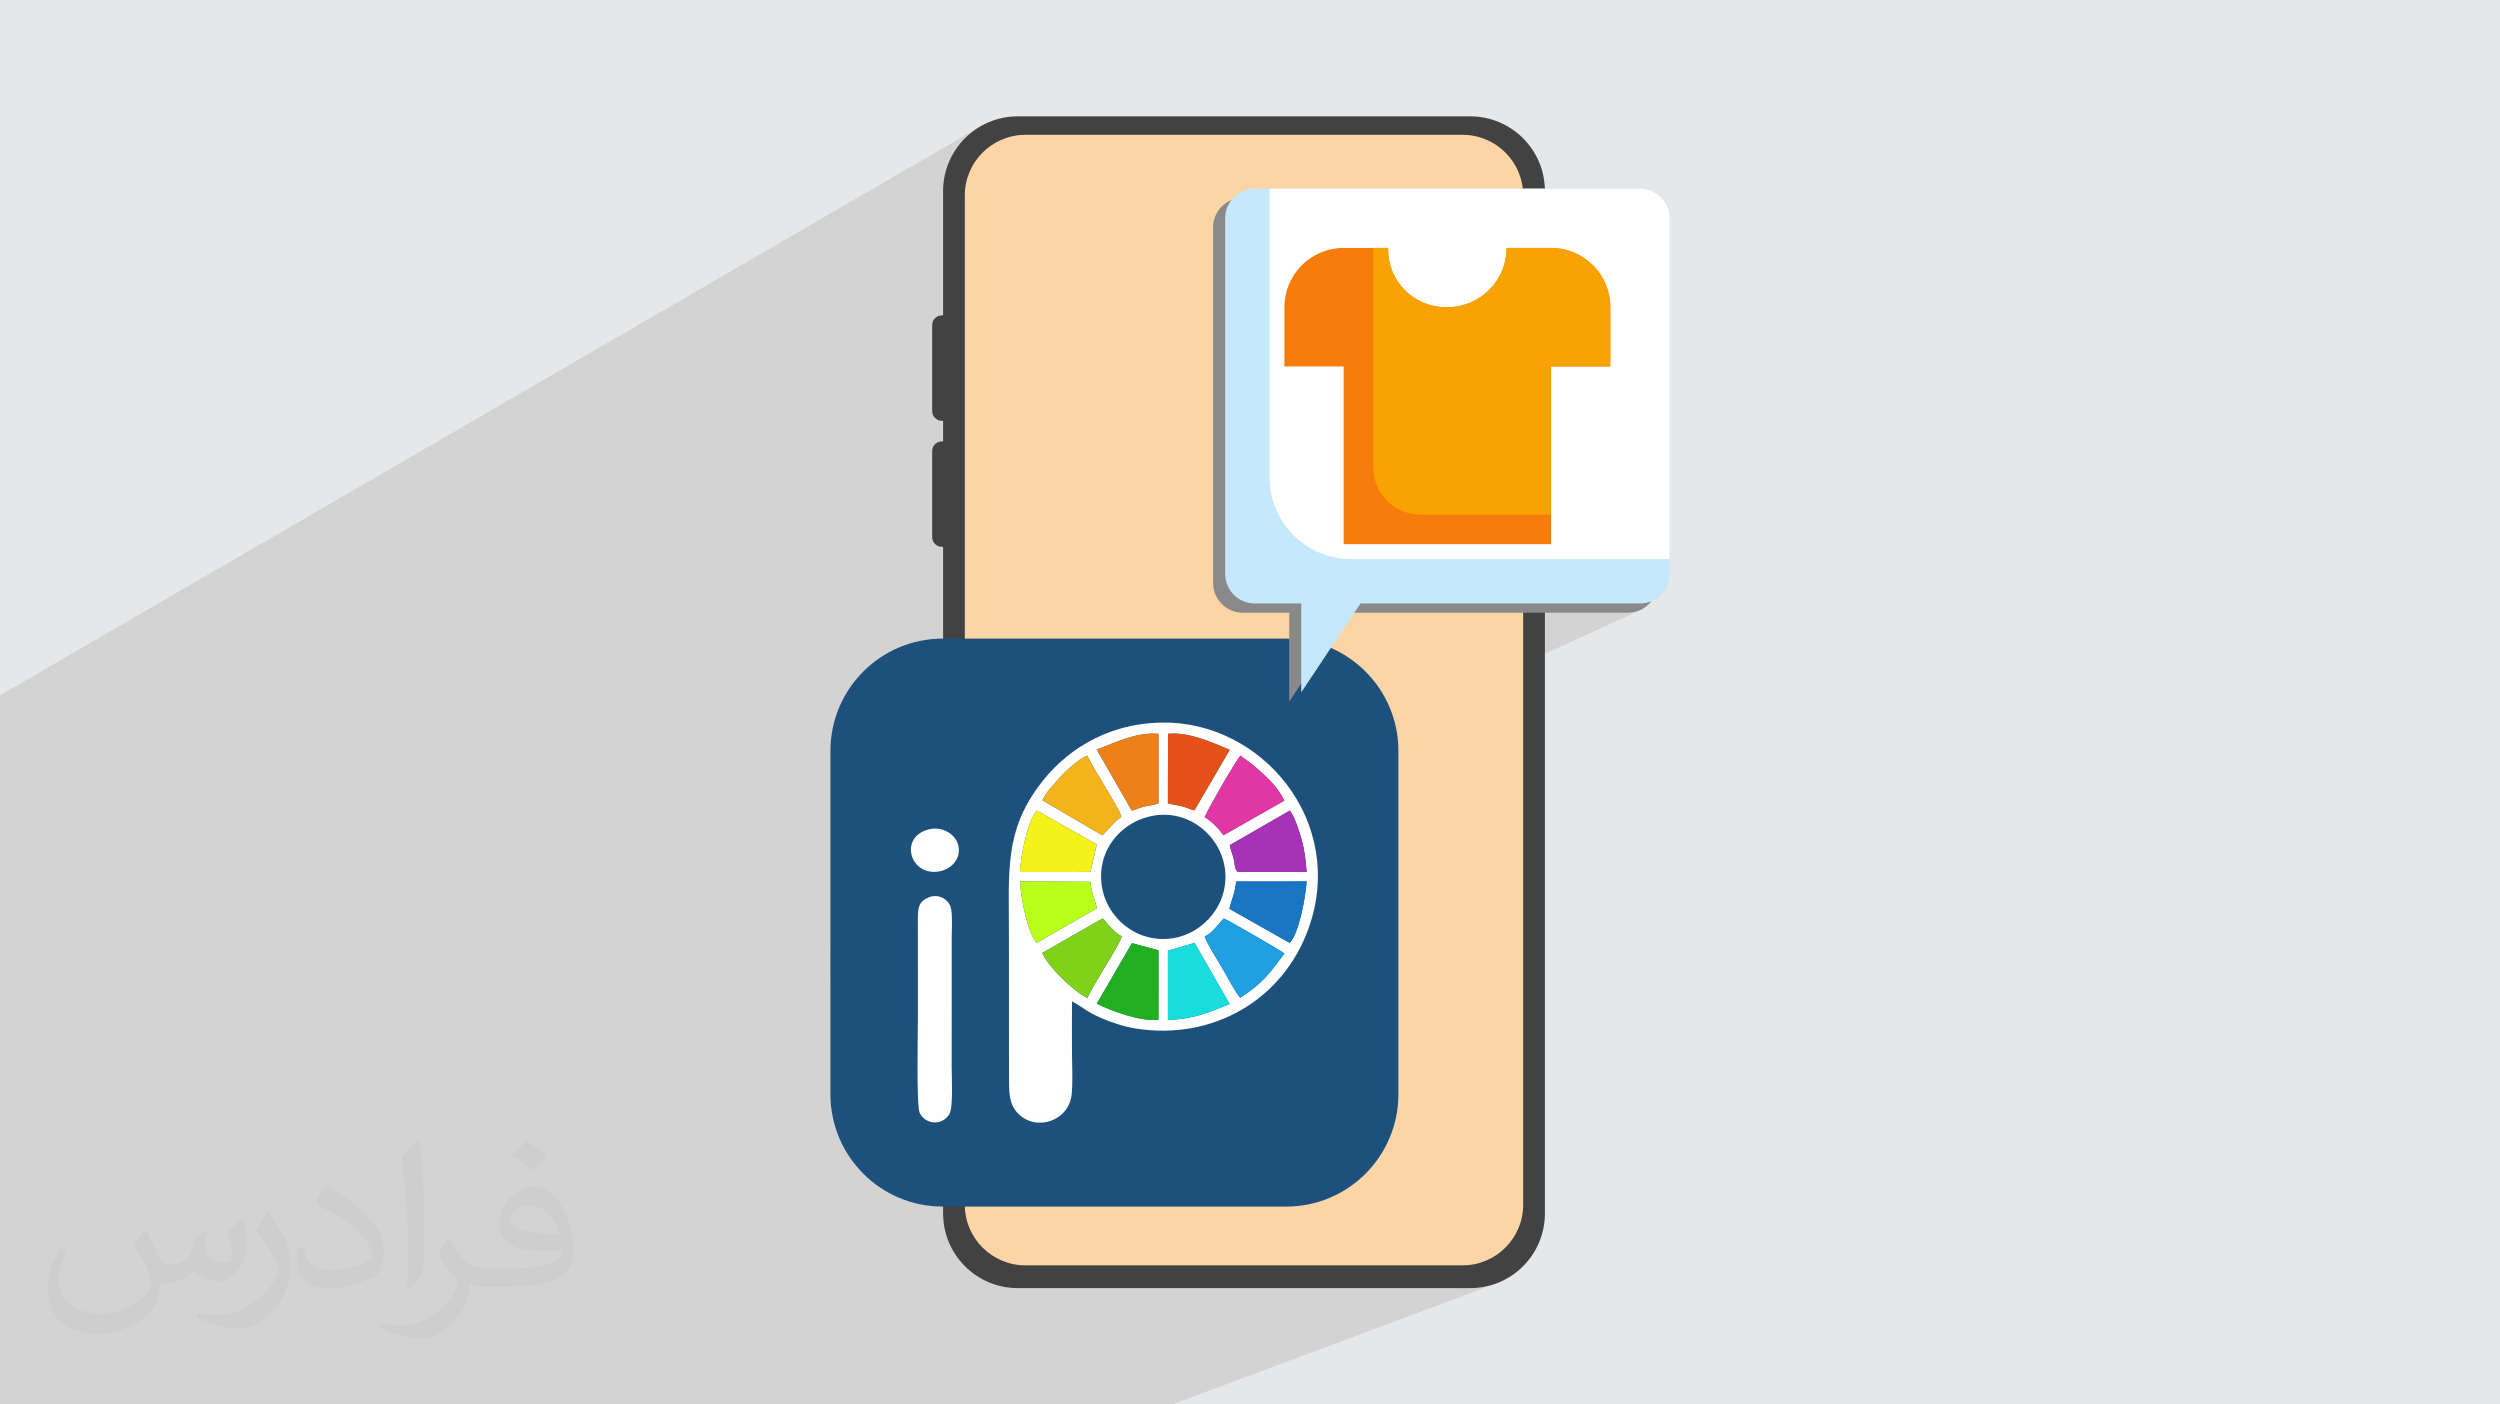
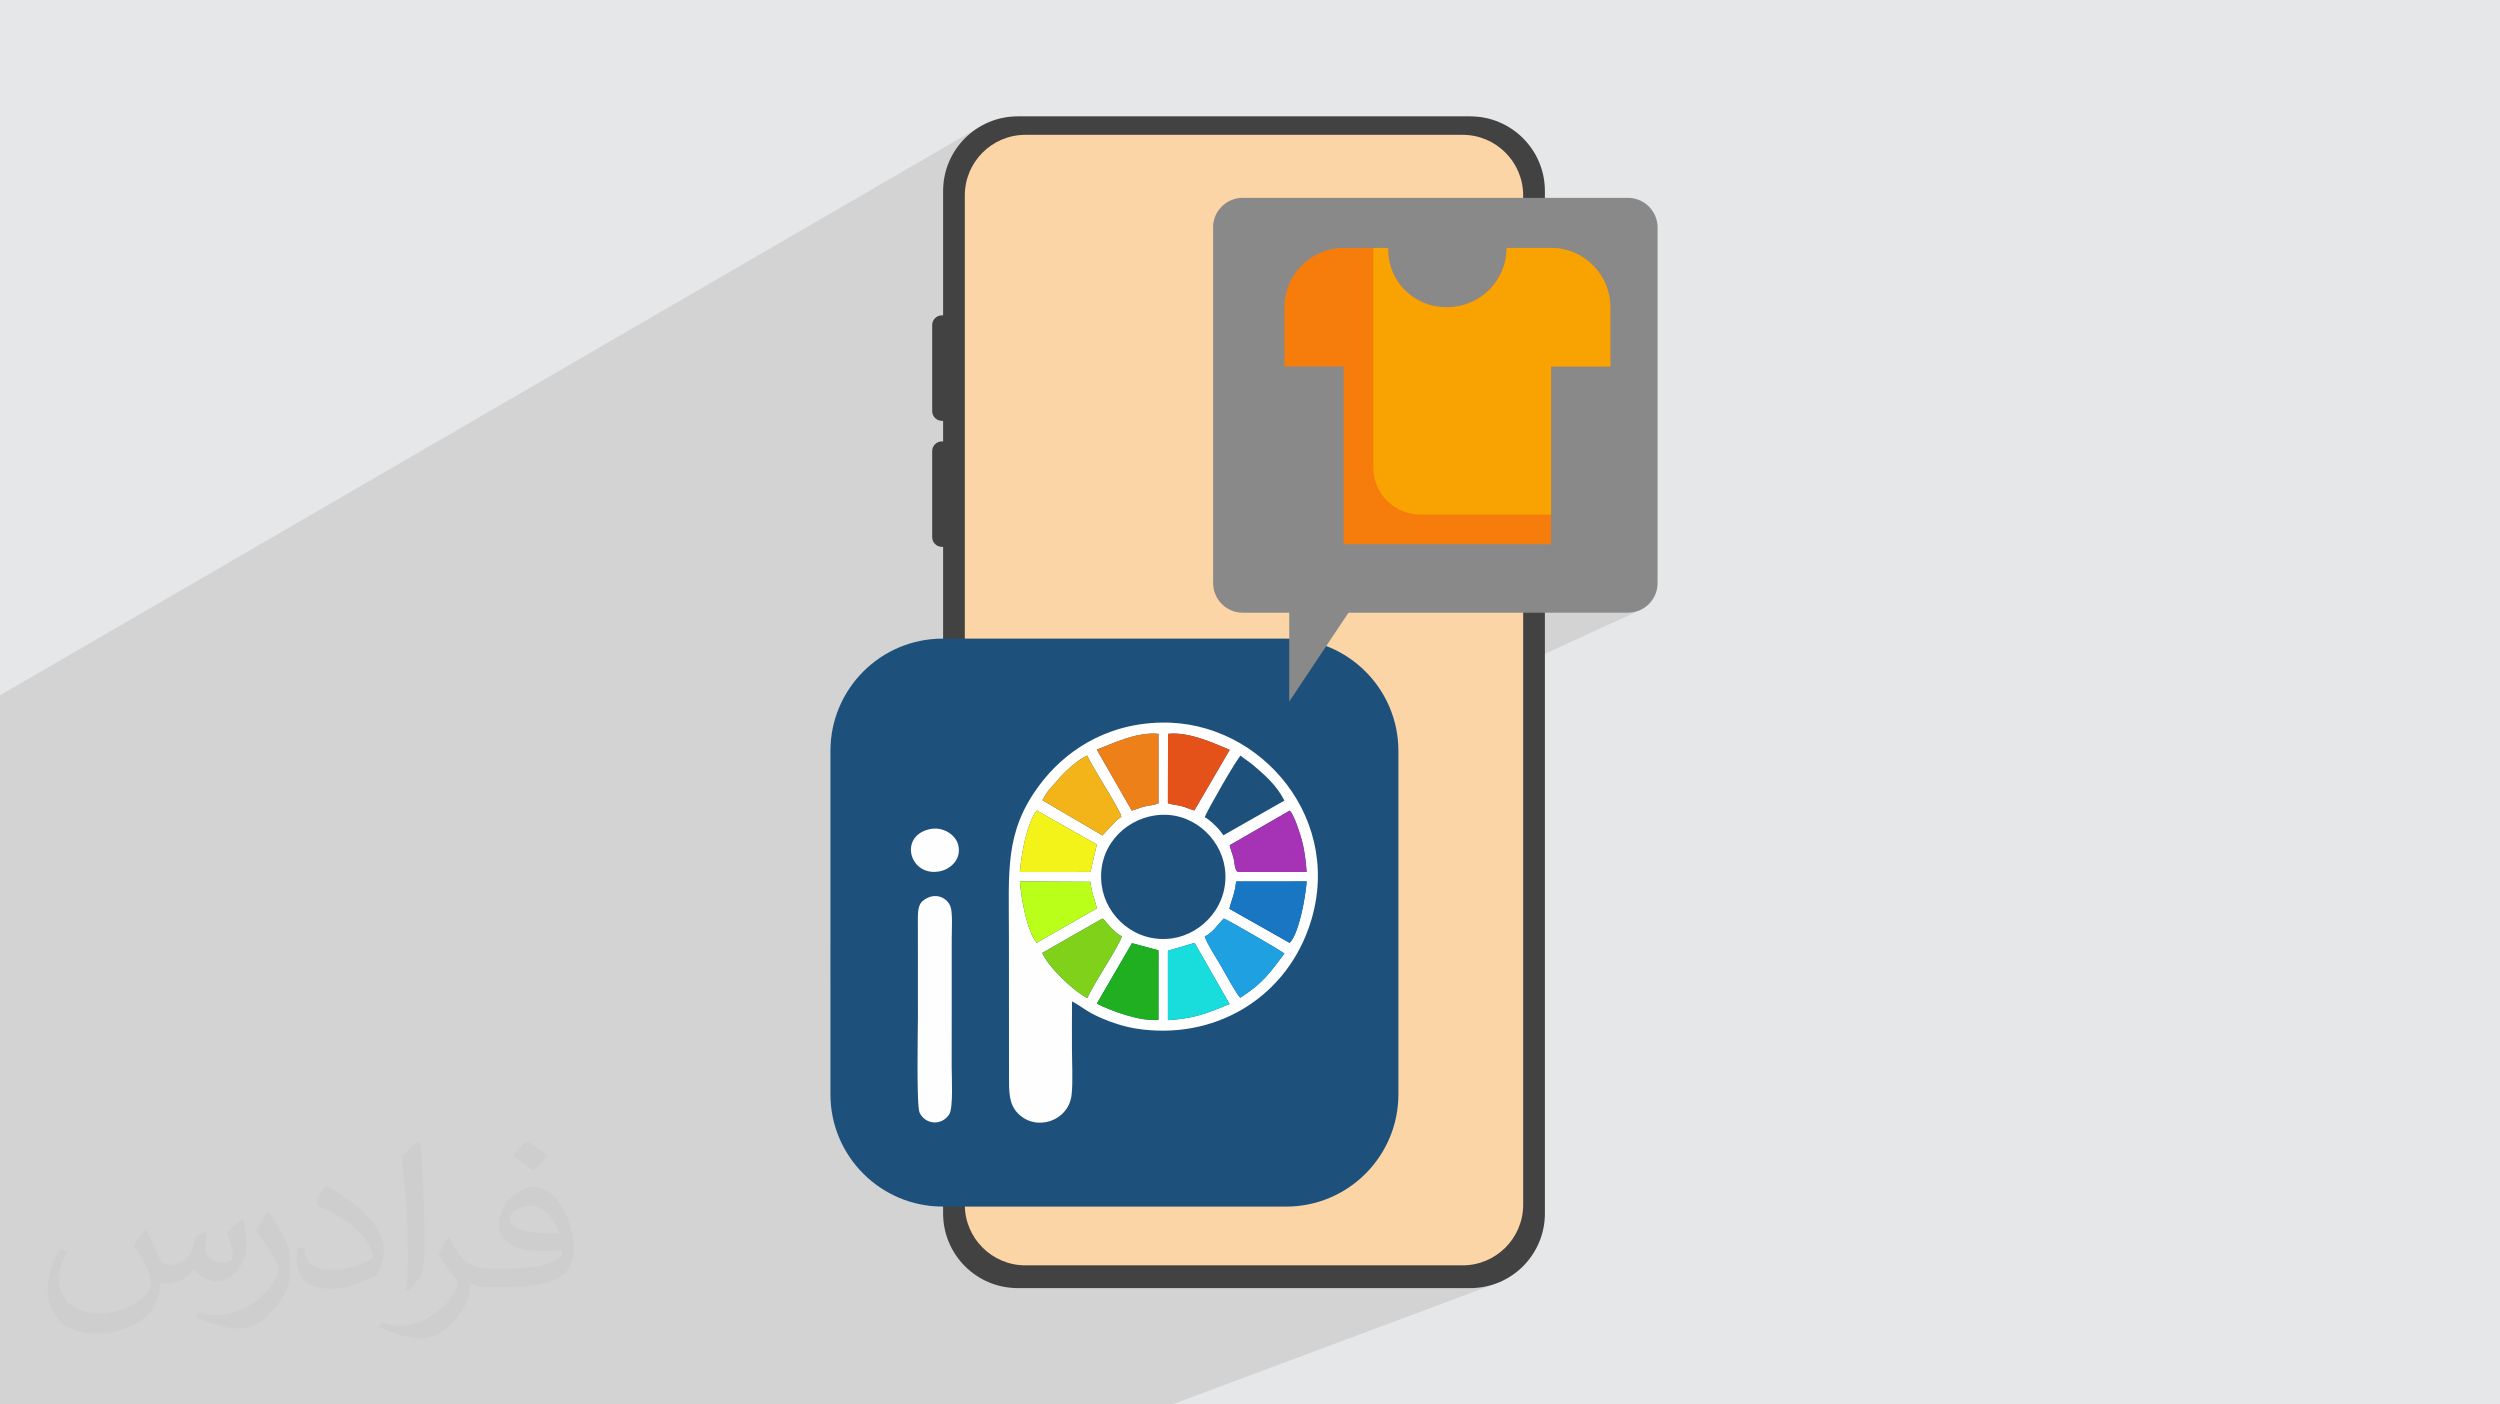
<svg xmlns="http://www.w3.org/2000/svg" xml:space="preserve" width="94.192mm" height="52.917mm" version="1.1" style="shape-rendering:geometricPrecision; text-rendering:geometricPrecision; image-rendering:optimizeQuality; fill-rule:evenodd; clip-rule:evenodd" viewBox="0 0 9404.92 5283.66">
  <defs>
    <style type="text/css">
   
    .fil9 {fill:#1976C3}
    .fil16 {fill:#19DDDD}
    .fil6 {fill:#1E507C}
    .fil14 {fill:#1EA0E1}
    .fil12 {fill:#20AF20}
    .fil18 {fill:#80D119}
    .fil10 {fill:#A632B6}
    .fil13 {fill:#B9FF19}
    .fil17 {fill:#E137A5}
    .fil15 {fill:#E45219}
    .fil11 {fill:#ED8019}
    .fil19 {fill:#F3B419}
    .fil8 {fill:#F3F319}
    .fil7 {fill:#FEFEFE}
    .fil20 {fill:#898989;fill-rule:nonzero}
    .fil3 {fill:#434242;fill-rule:nonzero}
    .fil4 {fill:#FCD5A6;fill-rule:nonzero}
    .fil5 {fill:#727B75;fill-rule:nonzero}
    .fil21 {fill:#C5E8FC;fill-rule:nonzero}
    .fil23 {fill:#F67C0B;fill-rule:nonzero}
    .fil24 {fill:#F9A302;fill-rule:nonzero}
    .fil22 {fill:white;fill-rule:nonzero}
    .fil2 {fill:#373435;fill-opacity:0.031}
    .fil1 {fill:#2B2A29;fill-opacity:0.102}
    .fil0 {fill:#E6E7E8}
   
  </style>
  </defs>
  <g id="Layer_x0020_1">
    <polygon class="fil0" points="-0,0 9404.92,0 9404.92,5283.66 -0,5283.66 " />
    <polygon class="fil1" points="-0,2753.81 -0,2615.64 3694.85,471.63 3671.69,485.69 3650.06,501.86 3630.12,519.98 3612,539.93 3595.83,561.55 3581.77,584.7 3569.94,609.26 3560.49,635.06 3553.57,661.97 3549.32,689.86 3547.87,718.57 3547.87,1186.36 3510.55,1207.06 3509.63,1208.75 3507.49,1215.64 3506.74,1223.03 3506.74,1546.61 3507.49,1554 3509.63,1560.89 3513,1567.12 3517.47,1572.54 3522.91,1577.02 3529.14,1580.4 3536.02,1582.53 3543.41,1583.28 3547.87,1583.28 3547.87,1660.47 3511.09,1680.15 3509.63,1682.85 3507.49,1689.73 3506.74,1697.13 3506.74,2020.71 3507.49,2028.1 3509.63,2034.99 3513,2041.22 3517.47,2046.64 3522.91,2051.12 3529.14,2054.5 3536.02,2056.64 3543.41,2057.39 3547.87,2057.39 3547.87,2402.46 3205.9,2575.05 3196.15,2588.75 3185.16,2605.89 3174.98,2623.59 3165.65,2641.8 3157.19,2660.51 3149.62,2679.7 3142.98,2699.33 3137.28,2719.38 3132.57,2739.82 3128.85,2760.63 3126.17,2781.77 3124.53,2803.23 3123.98,2824.96 3123.98,3556.19 5811.86,2304.96 6124.29,2304.96 6137.55,2304.18 6150.35,2301.9 6162.6,2298.2 6174.21,2293.18 3123.98,3695.39 3123.98,4116.72 3124.53,4138.45 3126.17,4159.91 3128.85,4181.05 3132.57,4201.86 3137.28,4222.3 3142.98,4242.35 3149.62,4261.98 3157.19,4281.16 3165.65,4299.88 3174.98,4318.09 3185.16,4335.79 3196.15,4352.93 3207.93,4369.49 3220.47,4385.46 3233.75,4400.79 3247.74,4415.47 3262.42,4429.45 3277.75,4442.73 3293.71,4455.28 3310.28,4467.06 3327.42,4478.05 3345.12,4488.23 3363.33,4497.56 3382.04,4506.02 3401.23,4513.59 3420.86,4520.23 3440.91,4525.93 3461.35,4530.64 3482.15,4534.36 3503.29,4537.04 3524.74,4538.68 3546.48,4539.23 3547.87,4539.23 3547.87,4565.09 3549.32,4593.81 3553.57,4621.69 3560.49,4648.6 3569.94,4674.4 3581.77,4698.96 3595.83,4722.11 3612,4743.73 3630.12,4763.68 3650.06,4781.8 3671.69,4797.97 3694.85,4812.03 3719.39,4823.87 3745.2,4833.3 3772.11,4840.23 3800,4844.49 3828.71,4845.93 5531.02,4845.93 5559.73,4844.49 5587.62,4840.23 5614.53,4833.3 5640.33,4823.87 4409.26,5283.66 4361.26,5283.66 2734.39,5283.66 1820.95,5283.66 1763.34,5283.66 1762.05,5283.66 484.69,5283.66 -0,5283.66 -0,4374.41 -0,4193 -0,4148.67 -0,3898.07 -0,3896.09 -0,3848.4 -0,3571.37 -0,3558.82 -0,3552.71 -0,3492.86 -0,3490.81 -0,3442.51 -0,3165.48 -0,3153.63 -0,3147.14 " />
    <path class="fil2" d="M548.54 4627.69c17.95,27.21 29.6,53.36 40.96,82.43 8.45,16.91 12.93,48.09 52.57,48.09 11.61,0 28.28,-3.42 43.06,-11.61 16.63,-8.73 29.32,-21.94 35.94,-42l15.85 -53.36 38.57 -19.02 2.64 2.64c-5.27,20.09 -6.59,39.36 -6.59,54.43 0,44.63 38.57,61.56 69.22,61.56 17.95,0 34.09,-8.73 34.09,-25.11 0,-21.13 -8.98,-57.06 -20.62,-89.29 17.95,-17.95 35.94,-35.94 56.53,-50.47l3.17 1.6c8.98,38.04 14,75.56 14,100.66 0,24.57 -10.83,51.79 -19.81,69.49 -18.49,34.87 -51.25,62.62 -90.87,62.62 -30.1,0 -63.65,-15.07 -86.66,-43.06l-1.32 0c-21.66,26.96 -55.22,51.25 -108.86,51.25l-16.63 0c-2.64,35.41 -10.29,60.49 -21.94,82.95 -31.95,62.34 -126.81,106.47 -216.1,106.47 -124.17,0 -186.51,-71.59 -186.51,-166.96 0,-58.91 19.27,-113.6 48.88,-152.42l24.29 10.04c-18.49,35.41 -30.91,68.68 -30.91,101.45 0,89.29 72.66,131.83 156.4,131.83 77.68,0 173.83,-49.41 191.28,-106.72 -6.59,-62.62 -30.1,-91.93 -66.04,-148.99 10.83,-19.02 24.83,-38.04 42.28,-58.38l3.17 0 0 0 0 0 -0.02 -0.09zm1432.13 -336.04c26.15,16.39 51.79,35.66 76.87,57.85 -14,19.81 -31.45,37.79 -53.11,53.64 -25.11,-20.34 -50.19,-37.79 -75.84,-56.27 17.42,-19.55 34.62,-38.29 52.04,-55.22l0 0 0 0 0 0 0 0 0 0 0.03 0zm13.47 244.11c-42.28,0 -76.87,27.75 -76.87,48.34 0,44.13 84.53,57.85 185.72,57.31 -12.68,-51.79 -57.06,-105.68 -108.86,-105.68l0.01 0.03zm-94.86 236.19c54.96,0 103.04,-1.6 139.74,-10.83 40.96,-10.29 75.56,-30.91 75.56,-45.17 0,-3.7 0,-8.19 -1.32,-11.89 -22.98,2.11 -49.41,2.11 -72.38,2.11 -74.49,0 -131.55,-16.91 -154.02,-58.66 -5.55,-11.61 -9.51,-24.57 -9.51,-39.36 0,-40.43 17.42,-79.79 48.09,-107 25.61,-22.45 53.89,-36.44 82.67,-36.44 52.04,0 93.51,41.75 122.57,107.54 15.85,35.94 26.68,77.4 26.68,129.72 0,34.87 -9.51,64.19 -31.17,85.85 -40.43,39.11 -114.92,53.89 -229.04,53.89l-51.79 0 0 0 -13.47 0c-28.28,0 -48.62,-5.02 -64.72,-17.42l-2.64 0c0.79,6.59 1.32,12.93 1.32,19.02 0,25.61 -8.45,58.38 -25.61,84.53 -50.72,75.3 -105.68,108.04 -153.24,108.04 -48.09,0 -107,-18.49 -160.11,-42.54l9.51 -18.49c17.17,7.13 40.96,11.89 73.7,11.89 85.85,0 198.66,-82.43 212.66,-163 -3.17,-6.59 -8.98,-15.32 -17.17,-24.57 -25.11,-29.85 -40.96,-54.68 -55.75,-80.83 12.68,-25.11 24.29,-45.17 35.13,-63.4l4.49 -0.53c36.72,74.77 69.99,117.55 144.23,117.55l11.61 0 0 0 53.89 0 0 0 0 0 0 0 0 0 0 0 0.09 0.01zm-371.98 79c6.34,-34.34 6.87,-72.91 6.87,-108.86l0 -53.36c0,-99.6 -12.68,-244.36 -22.98,-338.68 17.95,-19.27 43.06,-42 62.87,-57.31l5.81 1.6c13.47,118.62 16.63,256 16.63,383.06 0,33.3 -1.32,65.79 -4.49,89.55 -1.85,30.1 -19.27,52.83 -56.53,87.7l-8.19 -3.7zm-382.8 -157.19c1.85,46.77 24.83,83.49 105.15,83.49 49.93,0 92.19,-12.93 138.96,-35.13 8.45,-3.7 12.93,-8.73 12.93,-12.93 0,-29.32 -22.45,-68.15 -60.23,-103.55 -36.72,-33.3 -85.34,-62.62 -130.76,-82.18 -15.6,-6.59 -20.62,-13.47 -20.62,-20.09 0,-13.47 17.95,-41.75 32.77,-62.09l5.02 -0.53c52.04,27.21 110.17,67.64 153.24,112.53 39.11,41.47 63.4,83.49 63.4,129.19 0,33.81 -10.29,65.51 -26.96,95.11 -57.06,28.79 -117.83,50.72 -178.06,50.72 -73.17,0 -123.1,-34.34 -123.1,-114.92 0,-8.73 0,-22.19 3.17,-39.64l25.11 0 0 0 0 0 0 0 0 0 0 0 -0.02 0zm-132.37 -132.9l45.45 73.45c16.63,27.21 32.23,56.81 32.23,103.55l0 59.7c0,48.34 -30.91,100.13 -80.83,151.38 -39.11,34.62 -73.7,49.41 -105.68,49.41 -47.55,0 -101.98,-14.79 -164.85,-41.75l7.13 -18.49c19.81,5.27 42.79,9.77 71.06,9.77 90.36,-0.53 182.8,-66.57 225.08,-147.15 5.02,-9.26 6.87,-17.95 6.87,-24.04 0,-9.26 -5.02,-19.55 -8.98,-28.79 -22.98,-43.31 -48.62,-82.95 -76.87,-119.68 14.79,-23.25 29.6,-45.7 45.7,-67.9l3.7 0.53 0 0 0 0 0 0 0 0 0 0 -0.02 0.01z" />
    <g id="_3120635143712">
      <path class="fil3" d="M5816.31 1186.36l-4.45 0 0 -467.79c0,-155.11 -125.74,-280.84 -280.84,-280.84l-1702.3 0c-155.12,0 -280.84,125.74 -280.84,280.84l0 467.79 -4.46 0c-20.25,0 -36.66,16.41 -36.66,36.66l0 323.58c0,20.26 16.42,36.67 36.66,36.67l4.46 0 0 77.18 -4.46 0c-20.25,0 -36.66,16.4 -36.66,36.66l0 323.58c0,20.26 16.42,36.67 36.66,36.67l4.46 0 0 2507.7c0,155.11 125.73,280.84 280.84,280.84l1702.3 0c155.11,0 280.84,-125.74 280.84,-280.84l0 -2783.35 4.45 0c20.27,0 36.67,-16.41 36.67,-36.67l0 -522.04c0,-20.26 -16.41,-36.66 -36.67,-36.66z" />
      <path class="fil4" d="M5502.03 4760.19l-1644.33 0c-125.99,0 -228.1,-102.12 -228.1,-228.09l0 -3796.82c0,-125.97 102.12,-228.08 228.1,-228.08l1644.33 0c125.98,0 228.11,102.12 228.11,228.08l0 3796.82c0,125.98 -102.14,228.09 -228.11,228.09z" />
      <g>
        <path class="fil5" d="M4346 3678.41l-254.74 0c-7.96,0 -14.44,-6.45 -14.44,-14.42l0 -163.99c0,-8 6.48,-14.44 14.44,-14.44l254.74 0c7.99,0 14.44,6.44 14.44,14.44l0 163.99c0,7.97 -6.45,14.42 -14.44,14.42z" />
        <path class="fil6" d="M3546.48 2402.46l1291.77 0c233.31,0 422.5,189.18 422.5,422.5l0 1291.77c0,233.29 -189.19,422.49 -422.5,422.49l-1291.77 0c-233.3,0 -422.5,-189.2 -422.5,-422.51l0 -1291.75c0,-233.32 189.2,-422.5 422.5,-422.5z" />
        <path class="fil7" d="M4393.64 3577.12c1.17,-0.71 2.72,-1.34 3.69,-1.72l96.62 -28.28 131.83 230.08c-84.48,33.42 -124.45,53.41 -232.11,60.61l-0.04 -260.7zm-135.12 -28.88l99.64 26.69 -0.12 261.12c-65.67,9.03 -183.57,-35.43 -231.82,-60.49l132.3 -227.33zm273.63 -25.33c29.74,-13.15 47.39,-43.37 71.77,-67.55 13.2,4 218.36,122.74 228.05,131.97 -55.84,73.64 -79.71,110.09 -166.07,166.21 -13.86,-12.57 -58.75,-95.66 -68.36,-112.5 -15.23,-26.75 -57.56,-91.69 -65.4,-118.13zm-384.34 -67.64c10.32,7.79 8.86,9.6 15.76,17.45 6.74,7.67 11.08,12 17.24,18.22 11.91,12.02 23.55,24.34 39.54,31.39 -9.18,35.29 -109.97,183.08 -129.54,232.3 -50.77,-24.61 -148.14,-117.54 -169.7,-169.77l226.71 -129.59zm477.17 -36.35c8.82,-37.62 19.77,-53.2 25.44,-102.83l265.32 -0.2c-4.81,63.04 -29.67,197.19 -64.17,231.1l-226.59 -128.07zm-788.25 -103.09l265.36 1.49c5.1,47.27 16.26,63.19 24.29,99.73l-226.54 129.91c-35.72,-43.36 -57.78,-161.97 -63.11,-231.13zm508.68 -248.31c134.76,-19.44 244.84,81.36 262.01,195.6 20.82,138.24 -81.92,250.12 -196.85,266.8 -137.29,19.94 -248.74,-80.43 -265.68,-197.12 -20.48,-141.03 81.37,-248.07 200.52,-265.28zm506.48 -18.01c16.7,16.37 37.47,83.05 43.31,103.39 11.86,41.15 17.03,82.23 20.33,127.51l-258.49 0c-13.21,-8.06 -12.01,-34.22 -16.03,-50.55 -4.7,-19.1 -11.69,-33.17 -14.96,-50.2l225.83 -130.14zm-1015.15 230.91c5.4,-69.67 26.98,-185.69 63.72,-231.22l225.73 127.76 -23.95 103.34 -265.5 0.12zm695.35 -206.31c7.17,-21.45 122.3,-222.75 135.23,-231.39 15.39,13.8 32.39,22.79 46.78,35.3 41.93,36.44 87.25,73.18 117.78,133.72l-229.17 130.49c-6.57,-7.04 -7.95,-11.59 -14.29,-18.88 -13.95,-16.04 -38.95,-40.54 -56.32,-49.24zm-610.65 -63.79c26.32,-47.66 34.06,-46.94 55.48,-73.4 24.16,-29.81 76.85,-78.91 113.3,-94.54 18.69,43.75 123.71,203.17 128.37,229.94 -9.55,8.42 -13.12,9.56 -19.92,15.49l-51.39 54.91 -225.83 -132.4zm472.67 -249.66c80.74,-7.98 169.29,34.2 231.97,60.21l-132.86 227.9c-15.28,-3.75 -30.99,-11.68 -48.86,-16.34 -16.9,-4.43 -34.04,-4.72 -50.75,-10.73l0.5 -261.04zm-267.94 59.32c63.78,-23.98 148.4,-67.2 231.97,-59.34l0.05 261.12c-17.96,7.92 -35.53,7.94 -53.54,12.4 -18.13,4.5 -31.39,11.57 -46.9,15.28l-131.58 -229.46zm-93.19 947.1c43.48,23.46 51.01,37 110,62.82 38.12,16.69 87.46,32.96 132.91,39.93 287.54,44.11 550.51,-108.25 646.81,-377 143.86,-401.49 -175.38,-781.8 -553.59,-774.5 -219.45,4.21 -370.26,117.28 -457.19,233.25 -133.74,178.42 -116.33,322.74 -116.33,576.83 0,115.14 -0.03,230.26 0.15,345.41 0.1,57.56 0.11,115.14 0.15,172.69 0.05,59.99 -1.11,106.11 33.2,141.64 67.68,70.04 191.79,30.6 202.45,-71.05 5.19,-49.39 1.14,-120.71 1.17,-172.43 0.04,-59.11 -0.5,-118.51 0.27,-177.58z" />
        <path class="fil7" d="M3492.29 3376.42c-35.93,15.25 -39.39,38.11 -39.32,81.05l0.17 367.62c0.03,42.01 -6,333.72 6.33,360.65 20.15,44.03 82.51,51.64 111.72,5.99 15.43,-24.12 8.96,-144.22 9,-176.23 0.08,-81.19 0.12,-162.37 0.18,-243.55 0.06,-81.19 0.02,-162.35 0.02,-243.55 0,-28.64 3.99,-95.49 -4.85,-118.4 -11.67,-30.23 -47.41,-48.79 -83.24,-33.58z" />
        <path class="fil8" d="M3836.73 3280.4l265.49 -0.12 23.96 -103.33 -225.73 -127.77c-36.74,45.53 -58.32,161.56 -63.72,231.22z" />
        <path class="fil9" d="M4624.98 3418.91l226.59 128.07c34.51,-33.92 59.36,-168.06 64.17,-231.1l-265.32 0.2c-5.67,49.63 -16.62,65.21 -25.44,102.83z" />
        <path class="fil10" d="M4626.07 3179.65c3.27,17.01 10.25,31.1 14.96,50.2 4.01,16.34 2.82,42.48 16.03,50.55l258.49 0c-3.3,-45.28 -8.47,-86.36 -20.31,-127.51 -5.86,-20.35 -26.63,-87.04 -43.33,-103.39l-225.83 130.14z" />
        <path class="fil11" d="M4126.15 2819.97l131.58 229.47c15.5,-3.71 28.76,-10.78 46.9,-15.28 18.01,-4.47 35.57,-4.49 53.53,-12.41l-0.05 -261.12c-83.56,-7.86 -168.19,35.36 -231.96,59.34z" />
        <path class="fil12" d="M4126.23 3775.56c48.24,25.05 166.14,69.51 231.82,60.48l0.12 -261.12 -99.65 -26.68 -132.29 227.33z" />
        <path class="fil13" d="M3899.85 3546.95l226.54 -129.91c-8.04,-36.53 -19.19,-52.46 -24.29,-99.73l-265.36 -1.49c5.33,69.16 27.4,187.77 63.11,231.13z" />
        <path class="fil14" d="M4532.16 3522.91c7.85,26.44 50.17,91.37 65.4,118.13 9.61,16.84 54.5,99.93 68.36,112.5 86.36,-56.12 110.24,-92.57 166.07,-166.22 -9.7,-9.23 -214.84,-127.96 -228.05,-131.96 -24.38,24.16 -42.02,54.4 -71.77,67.55z" />
        <path class="fil15" d="M4393.59 3021.7c16.72,6.01 33.86,6.3 50.75,10.71 17.86,4.67 33.59,12.58 48.87,16.34l132.86 -227.89c-62.68,-26 -151.24,-68.18 -231.97,-60.21l-0.51 261.05z" />
        <path class="fil16" d="M4393.64 3577.12l0.04 260.7c107.66,-7.2 147.63,-27.19 232.11,-60.61l-131.83 -230.08 -96.62 28.28c-0.98,0.38 -2.53,1.01 -3.69,1.72z" />
-         <path class="fil17" d="M4532.08 3074.1c17.36,8.7 42.38,33.2 56.31,49.24 6.34,7.3 7.73,11.85 14.3,18.89l229.17 -130.5c-30.53,-60.53 -75.86,-97.26 -117.78,-133.71 -14.39,-12.51 -31.39,-21.5 -46.78,-35.3 -12.92,8.63 -128.06,209.93 -135.23,231.38z" />
        <path class="fil18" d="M3921.1 3584.88c21.57,52.23 118.93,145.16 169.7,169.77 19.57,-49.22 120.37,-197.01 129.54,-232.29 -15.99,-7.05 -27.63,-19.38 -39.54,-31.4 -6.16,-6.22 -10.5,-10.54 -17.24,-18.22 -6.9,-7.86 -5.43,-9.66 -15.76,-17.45l-226.71 129.59z" />
        <path class="fil19" d="M3921.43 3010.31l225.83 132.39 51.39 -54.91c6.8,-5.92 10.36,-7.06 19.92,-15.48 -4.65,-26.77 -109.67,-186.2 -128.37,-229.95 -36.45,15.64 -89.15,64.73 -113.3,94.55 -21.43,26.45 -29.16,25.73 -55.48,73.4z" />
        <path class="fil7" d="M3496.89 3119.36c-119.53,27.16 -72.99,183.45 41.27,157.92 40.64,-9.08 80.51,-47.75 66.26,-100.06 -10.25,-37.6 -57.71,-69.16 -107.53,-57.86l0 0z" />
      </g>
      <path class="fil20" d="M4563.78 855.92l0 1337.57c0,61.55 49.92,111.46 111.46,111.46l174.78 0 0 334.4 222.94 -334.4 1051.33 0c61.55,0 111.47,-49.91 111.47,-111.46l0 -1337.57 -0.02 0 -0.03 -2.89 -0.01 0 -0.09 -2.86 -0.01 0 -0.17 -2.84 -0.01 0 -0.24 -2.83 -0.01 0 -0.31 -2.8 -0.01 0 -0.39 -2.78 -0.01 0 -0.44 -2.76 -0.01 0 -0.51 -2.74 -0.01 0 -0.59 -2.71 -0.01 0 -0.64 -2.69 -0.01 0 -0.71 -2.66 -0.01 0 -0.77 -2.64 -0.01 0 -0.85 -2.61 -0.01 0 -0.89 -2.58 -0.01 0 -0.96 -2.54 -0.01 0 -1.02 -2.53 -0.01 0 -1.08 -2.49 -1.15 -2.45 -0.01 0 -1.19 -2.42 -1.26 -2.39 -1.32 -2.35 -0.01 0 -1.36 -2.32 -0.01 0 -1.42 -2.29 -0.01 0 -1.46 -2.24 -0.01 0 -1.52 -2.21 -0.01 0 -1.58 -2.17 -0.01 0 -1.62 -2.13 -1.68 -2.09 -0.01 0 -1.72 -2.05 -1.78 -2 -1.82 -1.97 -1.88 -1.91 -1.91 -1.86 -1.96 -1.84 -0.01 0 -2 -1.78 -2.04 -1.72 -0.01 0 -2.08 -1.68 -2.14 -1.63 -2.16 -1.59 -2.21 -1.53 -2.24 -1.47 -2.28 -1.43 -0.01 0 -2.32 -1.37 -2.35 -1.32 -0.01 0 -2.38 -1.27 -2.43 -1.19 -2.45 -1.16 -2.49 -1.08 -2.52 -1.03 -2.55 -0.97 -2.58 -0.9 -2.6 -0.86 -2.64 -0.78 -2.66 -0.72 -2.69 -0.65 -2.71 -0.6 -2.74 -0.52 -2.76 -0.45 -2.78 -0.4 -2.81 -0.32 -2.82 -0.25 -2.84 -0.18 -2.86 -0.1 -2.89 -0.04 -1393.32 0 -55.73 0c-61.54,0 -111.46,49.9 -111.46,111.46z" />
      <g>
-         <path class="fil21" d="M4608.97 821.2l0 1337.57c0,61.56 49.91,111.46 111.46,111.46l174.77 0 0 334.4 222.94 -334.4 1051.34 0c61.55,0 111.46,-49.9 111.46,-111.46l0 -1337.57c0,-61.55 -49.91,-111.46 -111.46,-111.46l-1449.05 0c-61.55,0 -111.46,49.91 -111.46,111.46l0 0z" />
-         <path class="fil22" d="M6169.48 709.74l-1393.32 0 0 1086.78c0,169.25 137.27,306.53 306.53,306.53l1198.26 0 0 -1281.85c0,-61.55 -49.91,-111.46 -111.46,-111.46z" />
        <path class="fil23" d="M5835.08 2047.31l-780.25 0 0 -668.79 -222.93 0 0 -222.93c0.01,-123.09 99.84,-222.93 222.93,-222.93l167.2 0 0 6.3c0,0.01 0,0.06 0,0.06 0,119.59 96.97,216.57 216.57,216.57 0,0 0,0 0,0l5.57 0c0.24,0 0.54,0 0.79,0 123.09,0 222.92,-99.83 222.92,-222.93 0,0 0,0 0,0l167.2 0c123.1,0 222.93,99.84 222.93,222.93l0 222.93 -222.93 0 0 668.79z" />
        <path class="fil24" d="M5835.08 932.66l-167.2 0c0,0 0,0 0,0 0,123.1 -99.83,222.93 -222.92,222.93 -0.23,0 -0.53,0 -0.74,0l-5.56 0c-0.01,0 -0.06,0 -0.06,0 -119.6,0 -216.57,-96.98 -216.57,-216.57 0,0 0,-0.05 0,-0.05l0 -6.3 -55.74 -0.01 0 826.02c0,97.83 79.34,177.17 177.17,177.17l491.62 0 0 -557.33 222.93 0 0 -222.93c0,-123.09 -99.83,-222.93 -222.93,-222.93l0 0z" />
      </g>
    </g>
  </g>
</svg>